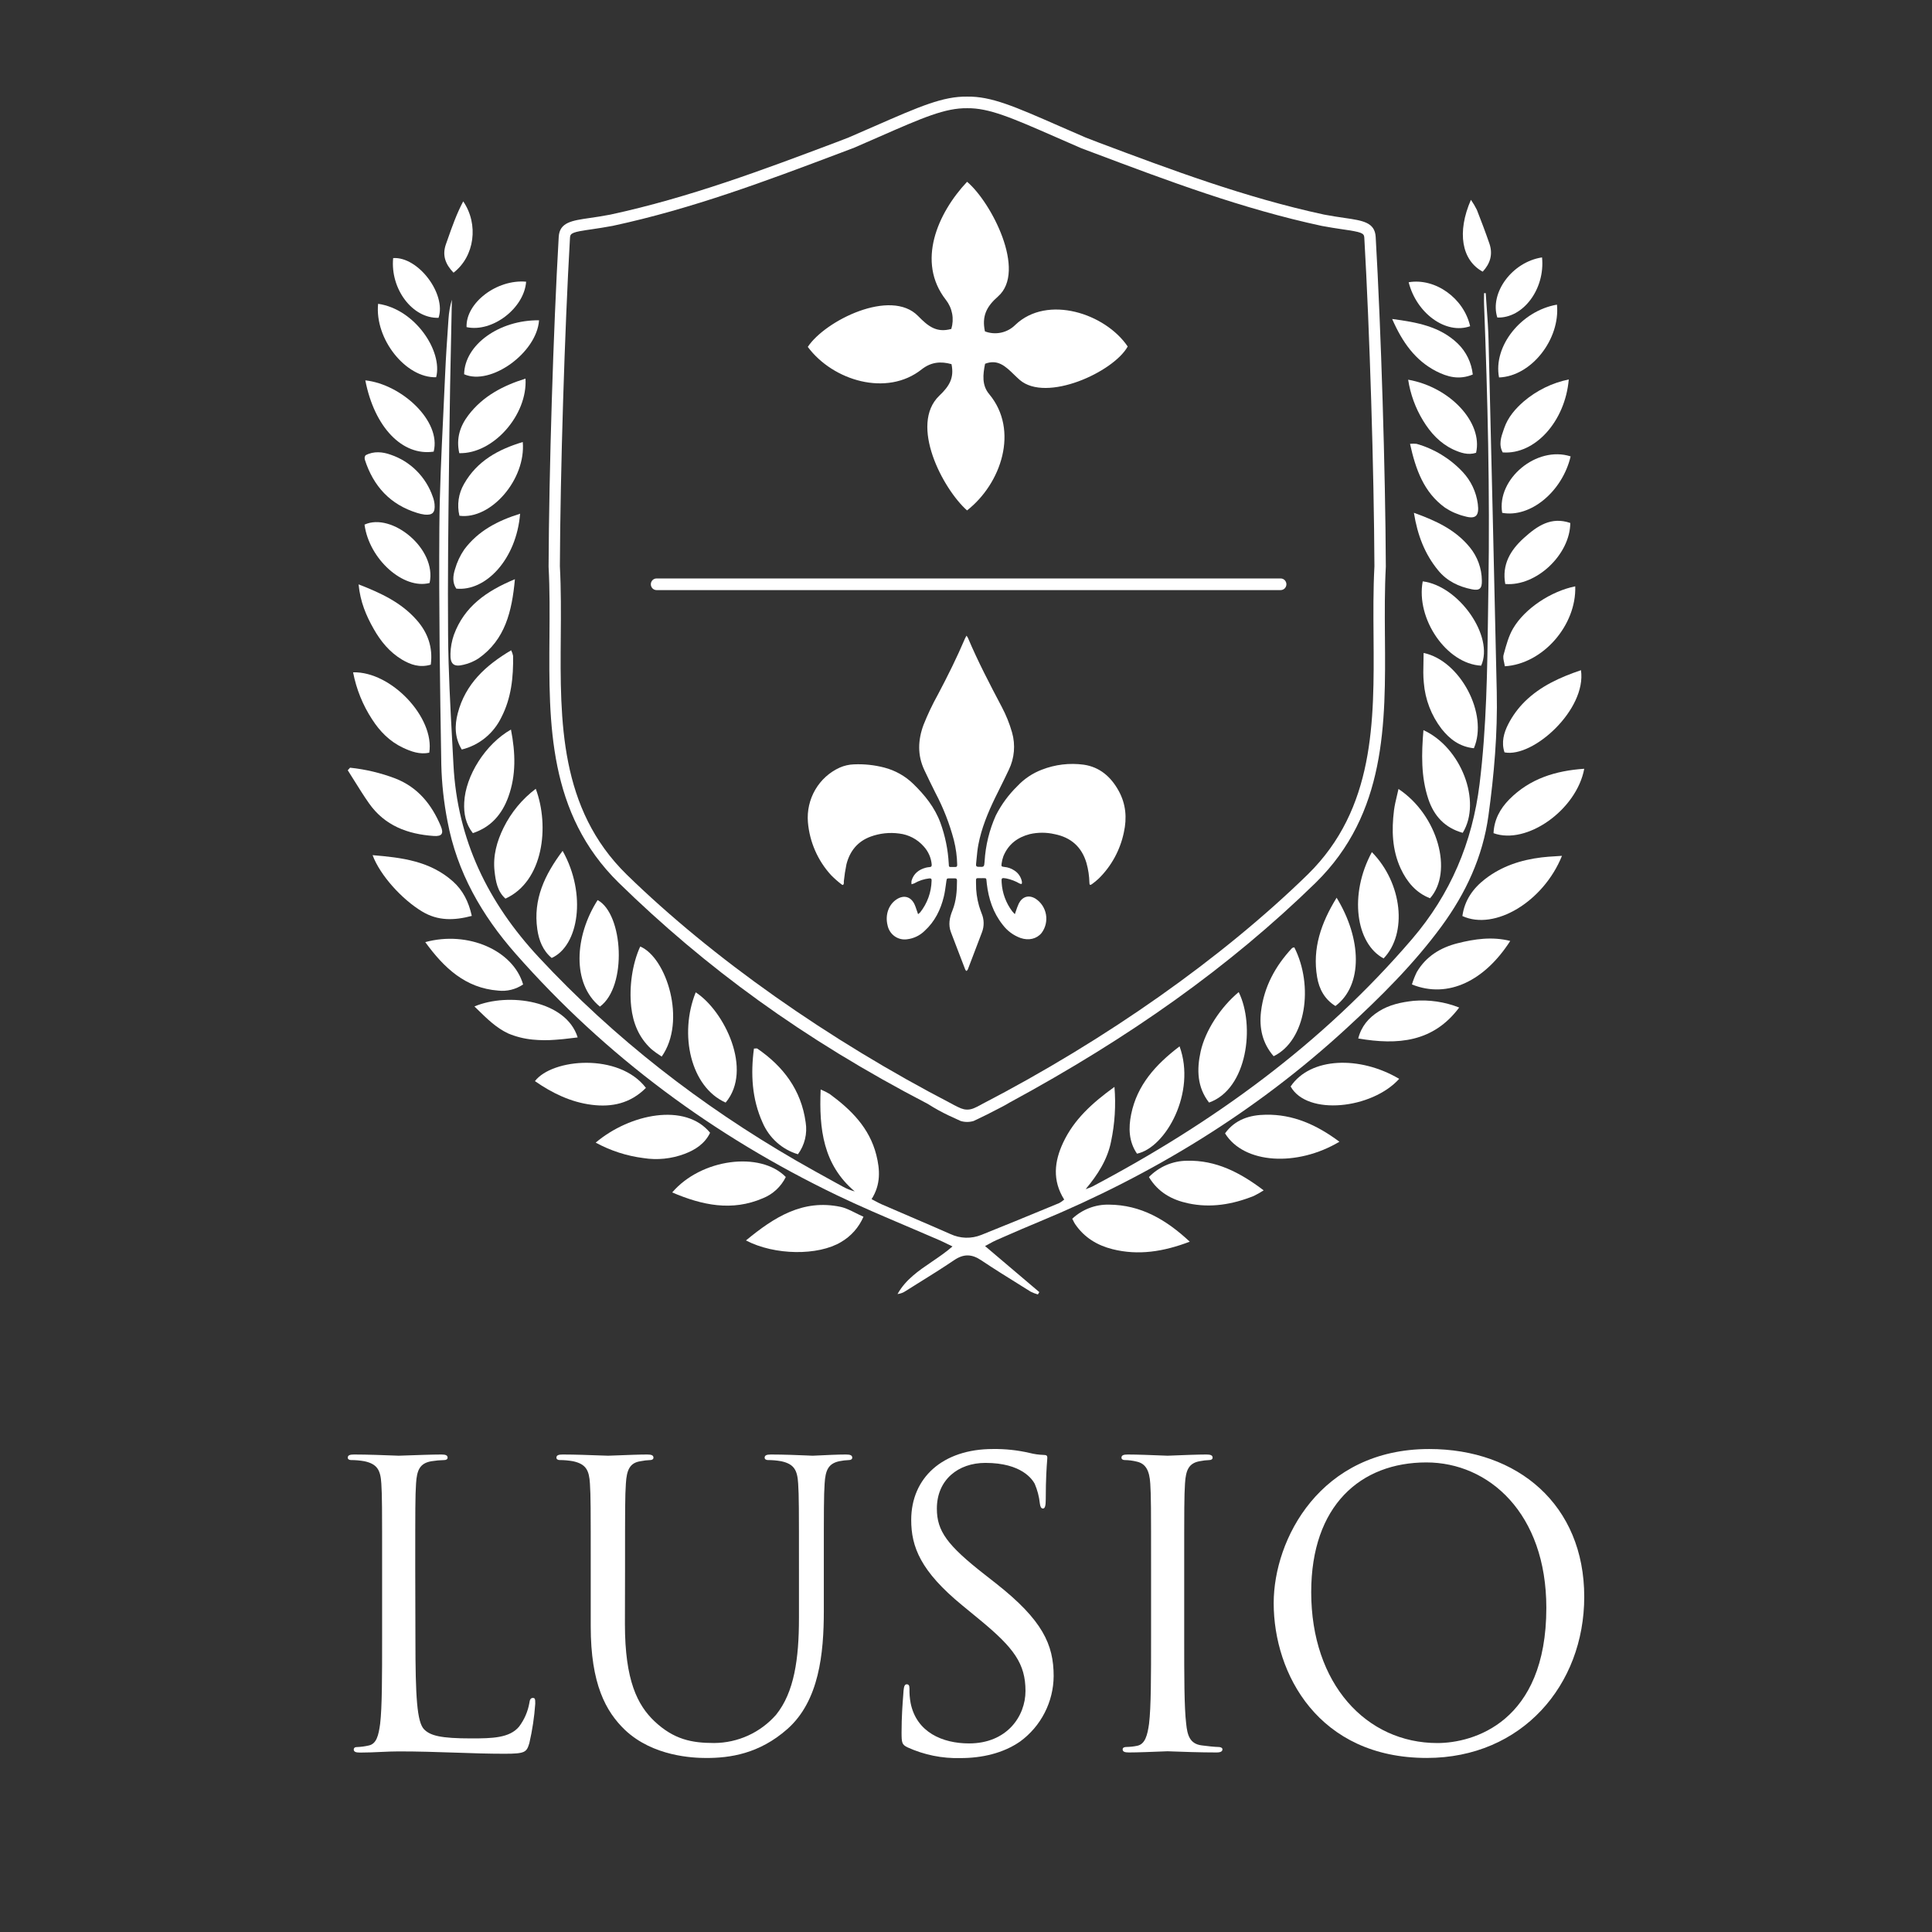
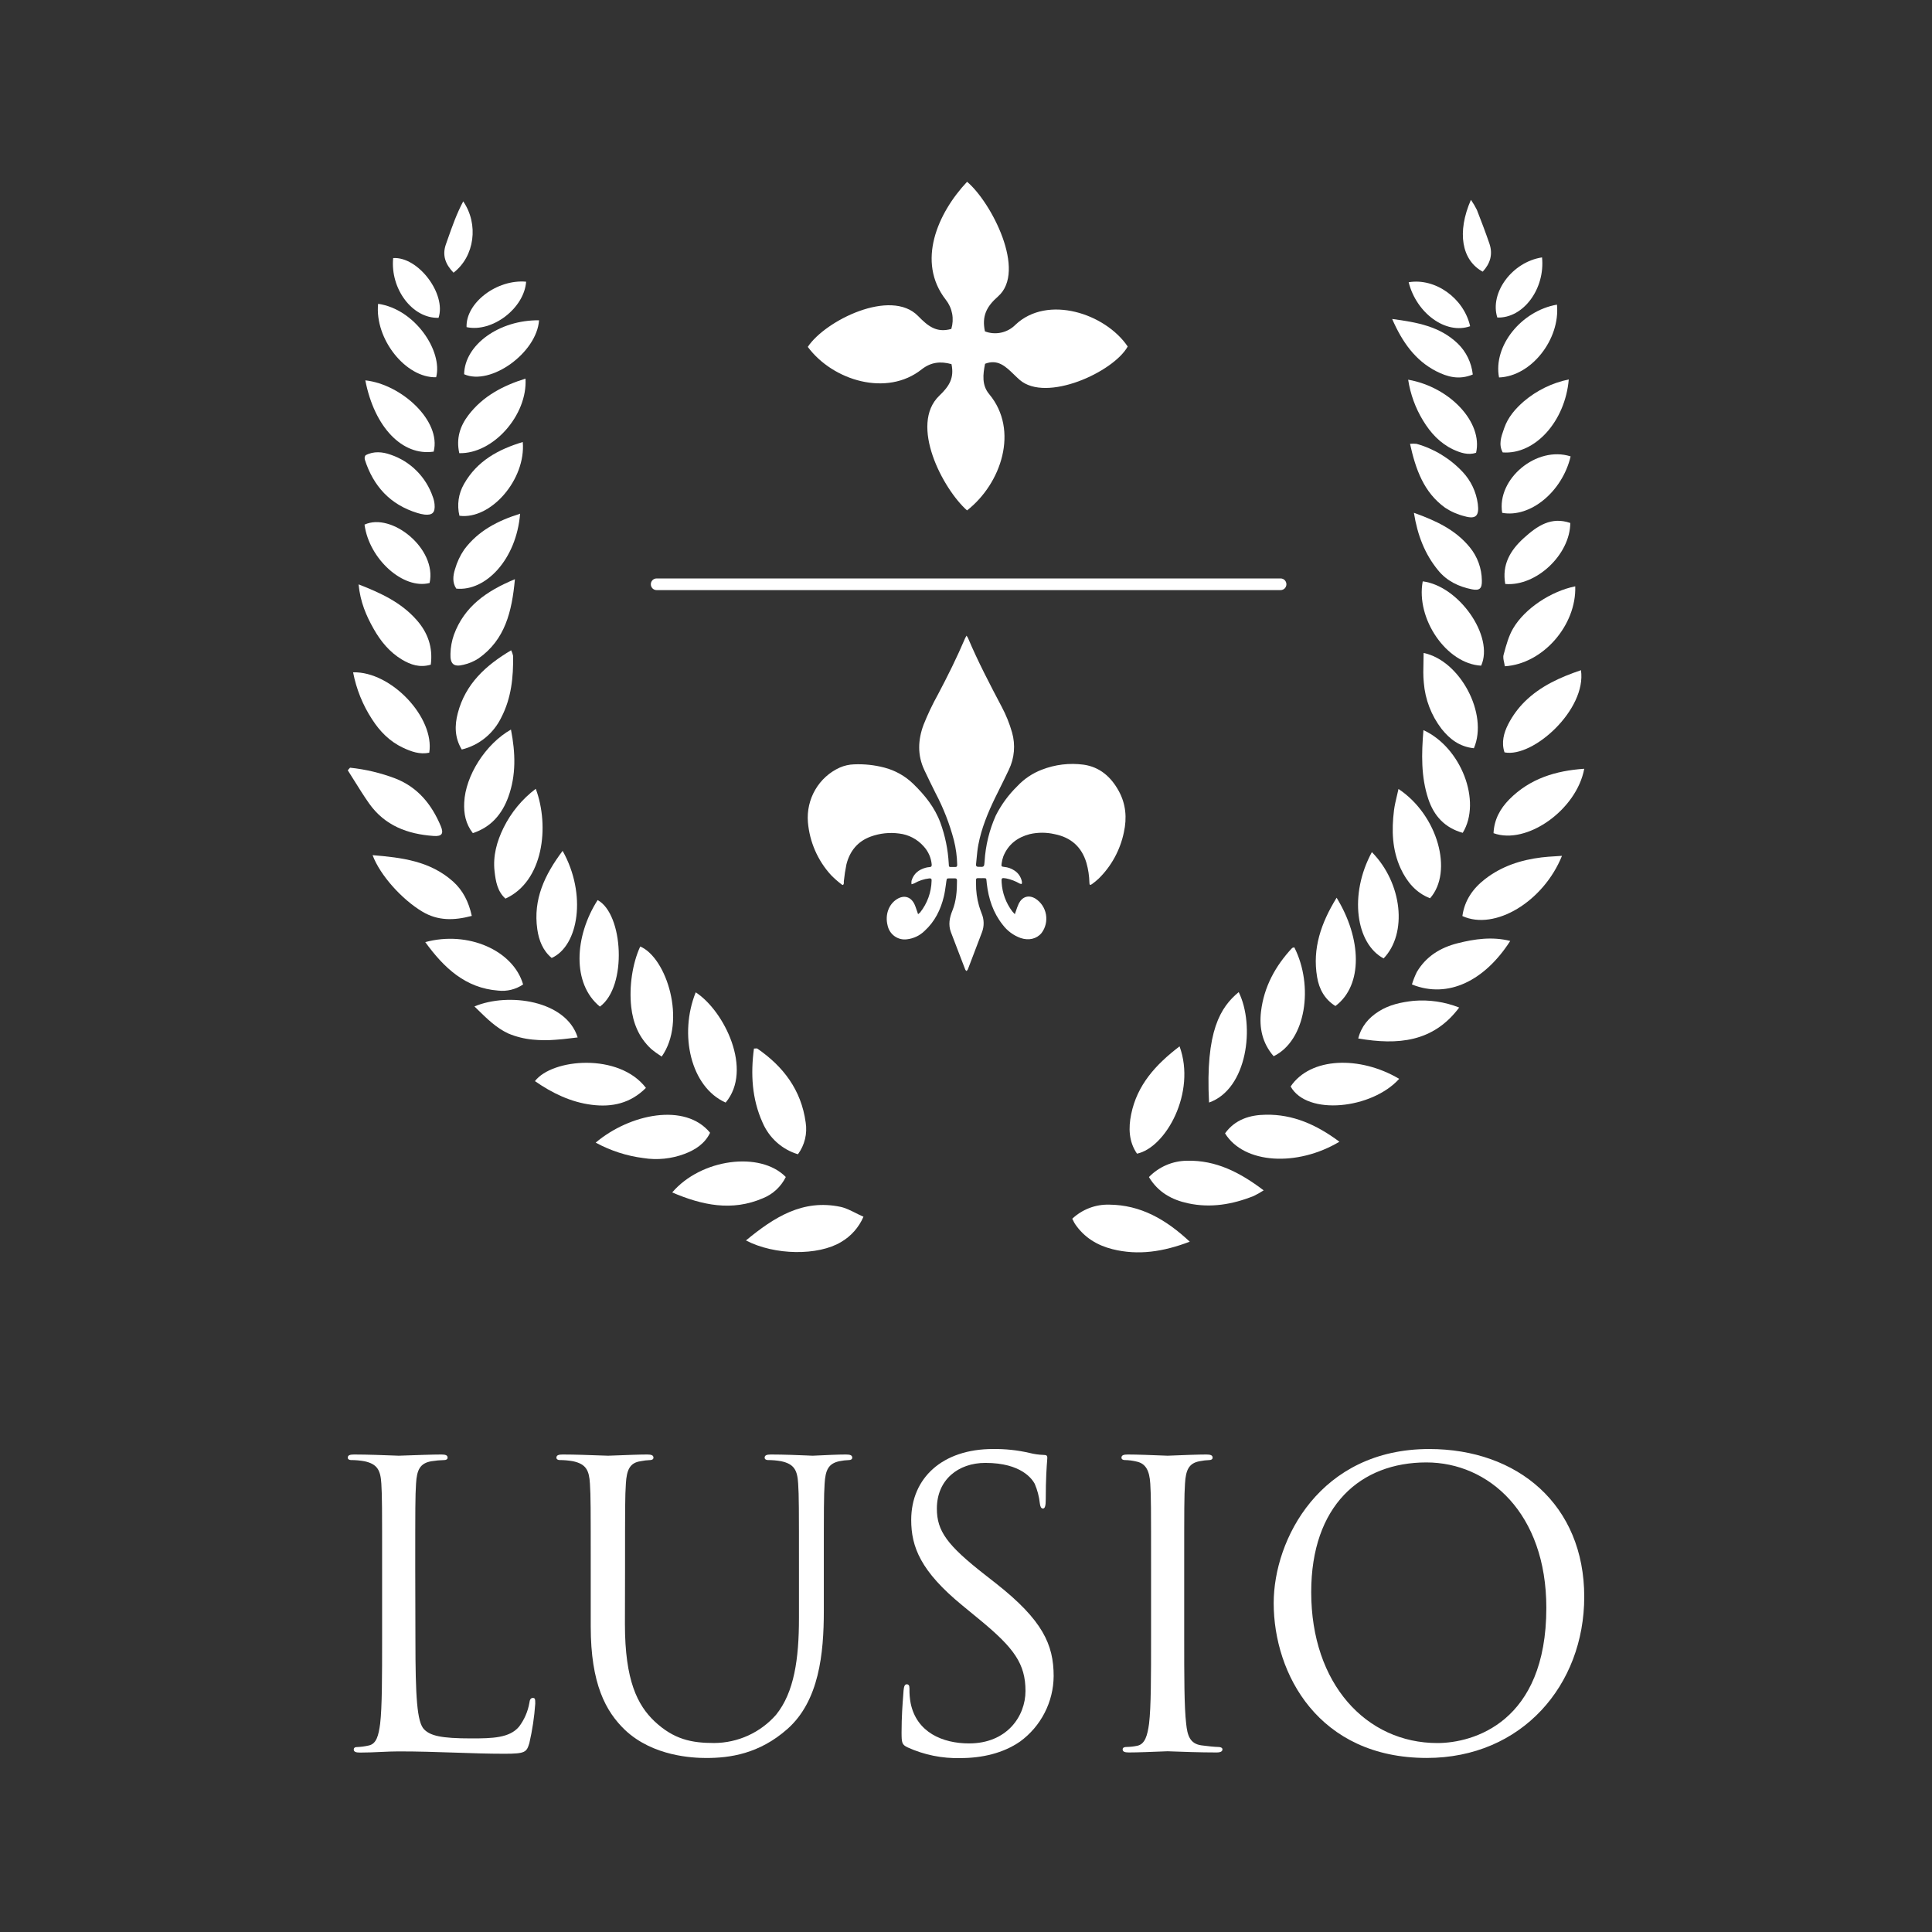
<svg xmlns="http://www.w3.org/2000/svg" width="100" height="100" viewBox="0 0 100 100" fill="none">
  <rect x="0" y="0" width="100" height="100" fill="#333333" stroke="none" />
  <path d="M50.987 18.829C50.877 19.378 50.809 19.939 51.205 20.406C52.755 22.271 51.828 25.031 50.054 26.419C48.808 25.315 47.045 21.982 48.623 20.477C49.146 19.979 49.396 19.554 49.249 18.848C48.684 18.69 48.19 18.741 47.708 19.116C45.908 20.55 43.111 19.705 41.811 17.955C42.71 16.594 46.106 14.907 47.519 16.356C48.041 16.89 48.477 17.239 49.24 17.025C49.317 16.769 49.332 16.499 49.283 16.236C49.234 15.974 49.122 15.728 48.958 15.519C47.423 13.555 48.531 11.03 50.056 9.409C51.302 10.454 53.158 14.031 51.657 15.345C51.049 15.877 50.815 16.375 50.98 17.152C51.248 17.255 51.54 17.277 51.82 17.216C52.101 17.155 52.358 17.013 52.561 16.808C54.215 15.241 57.211 16.223 58.37 17.935C57.633 19.26 54.152 20.852 52.778 19.662C52.674 19.572 52.575 19.475 52.477 19.38C52.05 18.966 51.645 18.573 50.987 18.829Z" fill="white" />
  <path d="M56.093 39.58C56.922 39.7 57.504 40.208 57.904 40.937C58.277 41.613 58.337 42.335 58.171 43.084C57.981 43.996 57.527 44.83 56.867 45.477C56.759 45.579 56.643 45.673 56.522 45.76C56.43 45.83 56.388 45.81 56.388 45.69C56.38 45.344 56.329 45 56.235 44.667C55.985 43.823 55.421 43.341 54.583 43.175C54.16 43.078 53.721 43.078 53.298 43.175C52.669 43.339 52.189 43.695 51.934 44.321C51.89 44.443 51.859 44.569 51.843 44.698C51.82 44.842 51.841 44.858 51.98 44.872C52.166 44.888 52.345 44.951 52.501 45.055C52.604 45.12 52.693 45.206 52.761 45.309C52.829 45.411 52.875 45.527 52.896 45.649C52.897 45.685 52.892 45.721 52.883 45.756C52.847 45.754 52.813 45.746 52.779 45.734C52.563 45.608 52.327 45.518 52.082 45.467C51.845 45.426 51.826 45.441 51.845 45.681C51.878 46.223 52.069 46.741 52.394 47.171C52.416 47.199 52.44 47.225 52.47 47.256L52.471 47.257C52.479 47.266 52.488 47.275 52.498 47.285C52.504 47.292 52.511 47.299 52.517 47.306C52.521 47.31 52.525 47.314 52.528 47.318L52.581 47.164C52.625 47.027 52.676 46.893 52.734 46.763C52.919 46.403 53.251 46.305 53.595 46.513C53.737 46.604 53.858 46.724 53.952 46.865C54.045 47.006 54.109 47.165 54.139 47.333C54.168 47.5 54.163 47.672 54.124 47.837C54.085 48.003 54.012 48.158 53.91 48.293C53.658 48.598 53.248 48.694 52.828 48.552C52.457 48.419 52.132 48.178 51.894 47.859C51.403 47.24 51.167 46.517 51.076 45.736C51.07 45.686 51.067 45.644 51.064 45.61C51.057 45.534 51.054 45.494 51.033 45.474C51.01 45.452 50.965 45.452 50.872 45.454C50.844 45.454 50.812 45.455 50.774 45.455C50.756 45.455 50.739 45.455 50.723 45.454C50.714 45.454 50.705 45.454 50.697 45.454C50.61 45.452 50.564 45.451 50.54 45.474C50.514 45.5 50.515 45.555 50.518 45.673C50.518 45.689 50.518 45.706 50.519 45.724C50.514 46.118 50.567 46.511 50.675 46.89C50.717 47.022 50.759 47.152 50.809 47.278C50.941 47.587 50.948 47.937 50.828 48.251C50.586 48.894 50.341 49.536 50.094 50.179C50.075 50.209 50.052 50.236 50.026 50.26C50.019 50.253 50.012 50.246 50.004 50.239C49.987 50.223 49.969 50.207 49.962 50.187C49.833 49.855 49.706 49.521 49.578 49.187C49.461 48.877 49.343 48.568 49.223 48.258C49.072 47.868 49.148 47.492 49.297 47.13C49.498 46.631 49.534 46.107 49.534 45.577C49.534 45.49 49.503 45.463 49.415 45.463H49.152C49.006 45.465 49.005 45.47 48.984 45.609L48.983 45.615C48.979 45.647 48.974 45.678 48.97 45.71C48.965 45.742 48.961 45.773 48.957 45.804C48.929 46.006 48.901 46.208 48.853 46.405C48.688 47.089 48.386 47.7 47.858 48.182C47.611 48.424 47.292 48.577 46.95 48.617C46.723 48.65 46.492 48.593 46.304 48.459C46.117 48.325 45.987 48.123 45.94 47.894C45.803 47.348 46 46.801 46.431 46.536C46.794 46.312 47.147 46.414 47.333 46.802C47.37 46.881 47.398 46.963 47.426 47.046L47.426 47.047C47.432 47.063 47.437 47.08 47.443 47.095C47.45 47.116 47.457 47.137 47.465 47.158C47.478 47.196 47.491 47.233 47.507 47.281L47.519 47.319C47.557 47.291 47.593 47.26 47.626 47.227C47.996 46.761 48.205 46.184 48.219 45.586C48.228 45.49 48.193 45.459 48.1 45.466C47.828 45.496 47.565 45.583 47.327 45.72C47.28 45.74 47.231 45.757 47.18 45.768C47.172 45.71 47.172 45.651 47.18 45.592C47.289 45.213 47.56 45.008 47.922 44.911C47.985 44.895 48.048 44.885 48.112 44.881C48.203 44.876 48.233 44.834 48.225 44.743C48.193 44.395 48.048 44.068 47.813 43.812C47.484 43.437 47.031 43.199 46.539 43.143C46.045 43.076 45.543 43.13 45.074 43.299C44.397 43.544 43.987 44.044 43.811 44.739C43.752 45.027 43.707 45.318 43.677 45.61V45.722C43.659 45.808 43.624 45.83 43.559 45.776C43.365 45.628 43.183 45.467 43.012 45.293C42.325 44.541 41.904 43.577 41.817 42.554C41.77 41.968 41.903 41.381 42.198 40.875C42.493 40.369 42.936 39.969 43.465 39.73C43.698 39.628 43.948 39.571 44.201 39.563C44.73 39.54 45.26 39.596 45.773 39.73C46.338 39.877 46.857 40.169 47.278 40.58C47.867 41.156 48.382 41.79 48.674 42.583C48.922 43.262 49.068 43.975 49.107 44.698C49.111 44.728 49.112 44.759 49.113 44.79C49.111 44.85 49.139 44.876 49.198 44.876C49.225 44.876 49.252 44.876 49.28 44.876C49.335 44.876 49.39 44.876 49.441 44.876C49.518 44.878 49.544 44.844 49.544 44.764C49.536 44.332 49.478 43.902 49.372 43.483C49.149 42.638 48.831 41.822 48.424 41.051C48.227 40.655 48.03 40.256 47.842 39.854C47.481 39.087 47.51 38.306 47.801 37.52C48.015 36.982 48.263 36.458 48.544 35.953C49.049 35.001 49.528 34.035 49.952 33.04C49.963 33.015 49.977 32.99 49.994 32.961C50.004 32.943 50.015 32.923 50.027 32.901C50.053 32.936 50.077 32.973 50.098 33.011C50.616 34.237 51.231 35.413 51.85 36.587C52.074 37.008 52.253 37.453 52.384 37.913C52.567 38.554 52.508 39.242 52.218 39.841C52.052 40.194 51.879 40.543 51.706 40.891L51.705 40.895C51.638 41.028 51.572 41.162 51.506 41.296C51.13 42.073 50.801 42.869 50.639 43.722C50.595 43.951 50.573 44.184 50.551 44.417C50.541 44.522 50.532 44.627 50.52 44.731C50.508 44.829 50.553 44.867 50.647 44.867L50.654 44.867C50.796 44.872 50.868 44.875 50.907 44.84C50.946 44.805 50.951 44.732 50.963 44.585L50.963 44.582C51.011 43.763 51.208 42.959 51.542 42.212C51.828 41.647 52.203 41.134 52.654 40.694C53.008 40.315 53.443 40.023 53.925 39.839C54.615 39.57 55.36 39.481 56.093 39.58Z" fill="white" />
  <path d="M66.287 30.543H33.983C33.904 30.543 33.829 30.511 33.773 30.455C33.718 30.398 33.687 30.322 33.687 30.242C33.687 30.162 33.718 30.085 33.773 30.029C33.829 29.972 33.904 29.941 33.983 29.941H66.287C66.366 29.941 66.441 29.972 66.497 30.029C66.552 30.085 66.584 30.162 66.584 30.242C66.584 30.322 66.552 30.398 66.497 30.455C66.441 30.511 66.366 30.543 66.287 30.543Z" fill="white" />
-   <path fill-rule="evenodd" clip-rule="evenodd" d="M49.119 57.744L49.726 58.023C49.945 58.088 50.179 58.088 50.398 58.021L51.096 57.684C51.224 57.616 51.365 57.544 51.506 57.472L51.508 57.472C51.781 57.333 52.057 57.193 52.251 57.071C58.467 53.704 63.625 50.055 68.1 45.69C71.755 42.102 71.719 37.453 71.684 32.956L71.683 32.912C71.675 31.726 71.667 30.503 71.73 29.333V29.315C71.709 24.397 71.483 17.064 71.205 12.261C71.161 11.509 70.54 11.418 69.601 11.281L69.6 11.281C69.29 11.236 68.941 11.184 68.533 11.107C64.455 10.227 60.618 8.787 56.904 7.393L56.819 7.36L56.194 7.119C55.84 6.967 55.51 6.822 55.199 6.686C55.081 6.635 54.965 6.584 54.852 6.535C52.492 5.501 51.304 4.981 50.061 5.001C48.816 4.982 47.621 5.501 45.26 6.535C44.852 6.714 44.406 6.908 43.918 7.119L43.292 7.36C39.556 8.768 35.693 10.223 31.592 11.108C31.183 11.187 30.833 11.239 30.525 11.283C29.584 11.419 28.963 11.511 28.919 12.263C28.641 17.067 28.416 24.399 28.395 29.317V29.336C28.459 30.52 28.449 31.76 28.44 32.96C28.405 37.455 28.37 42.105 32.026 45.692C36.498 50.059 41.542 53.774 48.03 57.142C48.38 57.366 48.744 57.567 49.119 57.744ZM50.091 57.433H50.06V57.432H50.028C49.828 57.425 49.661 57.34 49.41 57.212L49.391 57.202C49.372 57.192 49.354 57.183 49.334 57.173L49.305 57.155C42.864 53.818 36.868 49.589 32.431 45.261C28.957 41.85 28.991 37.332 29.025 32.961C29.035 31.756 29.044 30.514 28.979 29.309C29.002 24.399 29.227 17.087 29.503 12.296C29.517 12.062 29.648 12.006 30.607 11.871L30.666 11.862C30.954 11.819 31.306 11.767 31.711 11.691C35.831 10.807 39.69 9.352 43.421 7.945L43.499 7.916L44.132 7.675H44.144C44.636 7.463 45.084 7.266 45.496 7.085C47.78 6.083 48.925 5.585 50.065 5.601C51.185 5.587 52.34 6.085 54.623 7.085C55.034 7.266 55.483 7.463 55.974 7.675L56.618 7.916L56.708 7.95C60.437 9.354 64.298 10.808 68.415 11.693C68.814 11.768 69.165 11.821 69.453 11.864L69.513 11.873C70.469 12.011 70.603 12.063 70.616 12.297C70.893 17.088 71.118 24.4 71.14 29.31C71.076 30.511 71.085 31.757 71.095 32.962V32.967C71.128 37.335 71.162 41.853 67.69 45.261C63.252 49.59 57.26 53.814 50.815 57.156L50.785 57.174C50.502 57.327 50.314 57.426 50.091 57.433Z" fill="white" />
-   <path d="M76.952 15.914C76.934 15.667 76.917 15.419 76.901 15.172L76.815 15.173C76.815 15.238 76.814 15.304 76.813 15.369C76.811 15.499 76.81 15.63 76.815 15.76C77.002 20.602 77.119 25.444 77.041 30.289C77.033 30.769 77.027 31.25 77.021 31.731C76.983 34.687 76.944 37.644 76.582 40.584C76.21 43.605 75.074 46.286 73.093 48.599C68.438 54.035 62.779 58.12 56.529 61.42C56.419 61.47 56.307 61.514 56.193 61.551C56.814 60.808 57.319 60.029 57.507 59.09C57.704 58.16 57.763 57.205 57.684 56.257C56.533 57.091 55.587 57.944 55.025 59.149C54.575 60.11 54.458 61.099 55.083 62.09C55.004 62.159 54.918 62.219 54.827 62.27C54.646 62.344 54.465 62.419 54.284 62.494C53.122 62.974 51.961 63.453 50.796 63.918C50.54 64.022 50.266 64.071 49.99 64.064C49.715 64.056 49.444 63.991 49.193 63.874C48.499 63.568 47.801 63.268 47.104 62.969L47.103 62.968L47.1 62.967C46.607 62.755 46.114 62.544 45.623 62.33C45.505 62.278 45.391 62.216 45.276 62.154C45.222 62.125 45.168 62.096 45.113 62.067C45.594 61.309 45.551 60.544 45.357 59.777C45.002 58.374 44.048 57.434 42.942 56.623C42.793 56.534 42.638 56.457 42.477 56.392C42.39 58.443 42.608 60.286 44.241 61.668C44.028 61.611 43.821 61.529 43.627 61.421C43.468 61.333 43.309 61.245 43.149 61.158C42.498 60.799 41.847 60.441 41.204 60.069C36.269 57.213 31.801 53.755 27.888 49.549C25.267 46.731 23.673 43.484 23.471 39.586C23.45 39.185 23.428 38.784 23.407 38.384C23.307 36.555 23.208 34.726 23.193 32.897C23.169 30.016 23.204 27.134 23.239 24.253V24.25C23.246 23.651 23.253 23.05 23.26 22.45C23.279 20.807 23.313 19.164 23.348 17.52C23.362 16.851 23.376 16.181 23.389 15.512C23.295 15.833 23.236 16.164 23.215 16.499L23.207 16.613C23.142 17.554 23.077 18.495 23.037 19.439C23.007 20.153 22.973 20.868 22.938 21.582C22.846 23.499 22.754 25.415 22.741 27.332C22.714 31.417 22.772 35.507 22.842 39.587C22.866 40.568 22.974 41.545 23.162 42.508C23.655 45.142 24.935 47.372 26.684 49.36C31.377 54.693 36.96 58.801 43.3 61.856C44.496 62.431 45.716 62.95 46.938 63.469C47.498 63.707 48.059 63.946 48.618 64.189C48.754 64.249 48.889 64.315 49.04 64.389C49.122 64.428 49.208 64.47 49.301 64.515C48.961 64.813 48.593 65.063 48.232 65.308C47.542 65.777 46.873 66.232 46.456 66.979C46.607 66.962 46.752 66.908 46.879 66.822C47.094 66.687 47.309 66.552 47.523 66.418L47.524 66.418C48.152 66.027 48.779 65.636 49.391 65.222C49.879 64.892 50.302 64.905 50.785 65.23C51.46 65.682 52.149 66.11 52.838 66.538L52.846 66.543L52.847 66.544C53.016 66.649 53.185 66.755 53.354 66.86C53.472 66.918 53.595 66.965 53.721 67L53.795 66.879L50.986 64.496C51.071 64.451 51.147 64.409 51.216 64.371C51.345 64.3 51.455 64.24 51.568 64.191C51.68 64.142 51.792 64.093 51.904 64.044L51.91 64.041C52.541 63.765 53.173 63.489 53.811 63.227C59.659 60.804 64.997 57.548 69.687 53.232C71.463 51.598 73.179 49.9 74.617 47.94C75.87 46.231 76.749 44.346 77.041 42.222C77.333 40.099 77.52 37.965 77.472 35.817C77.338 29.748 77.196 23.678 77.047 17.609C77.034 17.044 76.993 16.479 76.952 15.914Z" fill="white" />
  <path d="M55.499 63.082C56.019 62.595 56.706 62.333 57.412 62.352C59.038 62.367 60.344 63.112 61.582 64.269C60.214 64.79 58.92 64.992 57.581 64.657C56.791 64.458 56.12 64.055 55.647 63.357C55.616 63.311 55.59 63.26 55.559 63.197C55.541 63.163 55.522 63.125 55.499 63.082Z" fill="white" />
  <path d="M43.534 64.287C44.048 63.989 44.455 63.53 44.693 62.978C44.549 62.915 44.414 62.847 44.284 62.782C44.015 62.647 43.766 62.522 43.503 62.466C41.548 62.055 40.061 63.008 38.611 64.205C40.096 64.983 42.348 65.002 43.534 64.287Z" fill="white" />
  <path d="M40.673 60.922C40.424 61.424 40.002 61.815 39.487 62.021C37.883 62.712 36.345 62.383 34.793 61.721C36.287 59.973 39.355 59.572 40.673 60.922Z" fill="white" />
  <path d="M61.448 60.08C60.704 60.083 59.992 60.387 59.468 60.924C59.947 61.717 60.656 62.103 61.494 62.283C62.666 62.536 63.795 62.342 64.894 61.903C65.071 61.817 65.242 61.72 65.407 61.613C64.182 60.682 62.937 60.045 61.448 60.08Z" fill="white" />
  <path d="M69.328 59.096C67.138 60.403 64.389 60.249 63.408 58.663C63.928 57.939 64.699 57.708 65.514 57.698C66.917 57.671 68.144 58.211 69.328 59.096Z" fill="white" />
  <path d="M36.754 58.632C35.473 57.06 32.599 57.649 30.833 59.142C31.6 59.56 32.436 59.831 33.299 59.941C34.017 60.056 34.752 59.981 35.433 59.725C35.99 59.514 36.482 59.198 36.754 58.632Z" fill="white" />
  <path d="M41.301 59.744C40.897 59.623 40.523 59.414 40.207 59.131C39.891 58.848 39.639 58.497 39.471 58.105C38.916 56.876 38.85 55.584 39.024 54.273C39.058 54.273 39.087 54.271 39.112 54.269C39.151 54.265 39.178 54.263 39.196 54.273C40.544 55.198 41.471 56.417 41.701 58.093C41.747 58.381 41.736 58.676 41.667 58.959C41.598 59.243 41.474 59.51 41.301 59.744Z" fill="white" />
  <path d="M37.559 57.069C35.749 56.267 35.135 53.541 36.01 51.363C37.487 52.32 38.987 55.375 37.559 57.069Z" fill="white" />
-   <path d="M64.115 51.351C64.966 53.073 64.572 56.367 62.58 57.068C61.961 56.273 61.939 55.36 62.145 54.426C62.385 53.344 63.179 52.13 64.115 51.351Z" fill="white" />
+   <path d="M64.115 51.351C64.966 53.073 64.572 56.367 62.58 57.068C62.385 53.344 63.179 52.13 64.115 51.351Z" fill="white" />
  <path d="M76.869 45.498C76.24 45.985 75.805 46.601 75.693 47.414C77.367 48.184 79.887 46.677 80.848 44.298C80.728 44.307 80.612 44.314 80.499 44.321C80.253 44.336 80.02 44.35 79.789 44.379C78.727 44.509 77.731 44.831 76.869 45.498Z" fill="white" />
  <path d="M72.386 40.837C74.424 42.189 75.231 45.122 74.02 46.494C73.293 46.214 72.823 45.65 72.499 44.955C72.055 43.991 72.025 42.972 72.153 41.942C72.185 41.69 72.244 41.442 72.305 41.186C72.332 41.072 72.36 40.956 72.386 40.837Z" fill="white" />
  <path d="M26.162 46.512C28.125 45.621 28.456 42.771 27.731 40.828C27.027 41.358 26.457 42.049 26.064 42.844C25.716 43.553 25.508 44.299 25.598 45.096C25.657 45.616 25.745 46.141 26.162 46.512Z" fill="white" />
  <path d="M24.42 47.407C23.507 47.648 22.67 47.672 21.855 47.183C20.811 46.558 19.675 45.31 19.285 44.263C20.803 44.389 22.257 44.564 23.448 45.625C23.957 46.084 24.255 46.662 24.42 47.407Z" fill="white" />
  <path d="M58.851 59.714C60.343 59.399 61.925 56.546 61.054 54.159C59.818 55.101 58.856 56.158 58.548 57.679C58.406 58.376 58.421 59.089 58.851 59.714Z" fill="white" />
  <path d="M33.433 56.309C32.626 57.116 31.669 57.316 30.632 57.185C29.548 57.049 28.585 56.582 27.688 55.959C28.581 54.79 32.041 54.482 33.433 56.309Z" fill="white" />
  <path d="M77.874 38.943C79.359 39.234 82.128 36.722 81.831 34.689C80.753 35.055 79.742 35.507 78.925 36.311C78.581 36.651 78.292 37.044 78.069 37.477C77.84 37.922 77.698 38.428 77.874 38.943Z" fill="white" />
  <path d="M26.457 33.659C26.503 33.749 26.537 33.846 26.557 33.945C26.576 35.046 26.467 36.124 25.955 37.12C25.756 37.536 25.468 37.902 25.113 38.192C24.758 38.481 24.344 38.687 23.901 38.795C23.529 38.183 23.529 37.549 23.693 36.92C24.089 35.397 25.143 34.437 26.457 33.659Z" fill="white" />
  <path d="M34.249 54.688C35.548 52.856 34.501 49.566 33.138 48.991C32.73 49.877 32.558 51.073 32.671 52.11C32.763 52.959 33.072 53.701 33.695 54.285C33.87 54.432 34.055 54.566 34.249 54.688Z" fill="white" />
  <path d="M26.447 37.762C26.684 38.973 26.718 40.121 26.312 41.244C25.986 42.141 25.42 42.811 24.474 43.122C24.098 42.64 24 42.103 24.028 41.539C24.09 40.153 25.13 38.508 26.447 37.762Z" fill="white" />
  <path d="M66.803 56.236C67.827 54.714 70.389 54.637 72.421 55.841C71.015 57.401 67.657 57.768 66.803 56.236Z" fill="white" />
  <path d="M77.305 43.125C77.335 42.429 77.647 41.854 78.121 41.376C79.188 40.298 80.523 39.891 82 39.791C81.606 41.921 79.022 43.752 77.305 43.125Z" fill="white" />
  <path d="M65.27 52.357C65.171 53.197 65.332 53.988 65.924 54.67C67.601 53.855 68.005 51.03 66.993 49.034C66.98 49.039 66.966 49.042 66.951 49.045C66.922 49.051 66.891 49.057 66.874 49.075C66.01 50.002 65.423 51.078 65.27 52.357Z" fill="white" />
  <path d="M18.276 34.799C20.257 34.746 22.51 37.152 22.218 38.96C21.729 39.064 21.278 38.901 20.844 38.695C20.171 38.376 19.659 37.857 19.26 37.233C18.777 36.496 18.443 35.668 18.276 34.799Z" fill="white" />
  <path d="M74.615 37.726C75.038 38.259 75.55 38.652 76.288 38.729C77.051 36.953 75.57 34.181 73.686 33.798C73.686 33.958 73.682 34.118 73.678 34.277C73.669 34.631 73.66 34.984 73.696 35.333C73.765 36.205 74.085 37.037 74.615 37.726Z" fill="white" />
  <path d="M18.119 39.736C18.919 39.819 19.705 40.006 20.459 40.292C21.621 40.745 22.34 41.629 22.813 42.755C22.978 43.147 22.875 43.299 22.447 43.269C21.104 43.176 19.917 42.74 19.101 41.581C18.832 41.199 18.584 40.8 18.335 40.402C18.224 40.224 18.113 40.046 18 39.869L18.119 39.736Z" fill="white" />
  <path d="M73.931 41.362C74.225 42.237 74.784 42.848 75.71 43.107C76.706 41.481 75.628 38.683 73.677 37.792C73.576 39.011 73.544 40.202 73.931 41.362Z" fill="white" />
  <path d="M81.534 30.348C81.603 32.364 79.858 34.365 77.891 34.486C77.883 34.425 77.869 34.36 77.854 34.296C77.822 34.153 77.79 34.009 77.828 33.884L77.846 33.817C77.967 33.373 78.092 32.913 78.32 32.525C78.93 31.488 80.285 30.601 81.534 30.348Z" fill="white" />
  <path d="M27.076 50.955C26.564 49.19 24.219 48.162 22.012 48.764C22.985 50.103 24.091 51.142 25.784 51.273C26.238 51.325 26.696 51.212 27.076 50.955Z" fill="white" />
  <path d="M29.121 44.04C30.38 46.282 29.951 48.958 28.555 49.584C28.099 49.203 27.893 48.678 27.81 48.097C27.59 46.554 28.186 45.287 29.121 44.04Z" fill="white" />
  <path d="M76.664 34.455C74.873 34.361 73.277 32.033 73.64 30.091C75.514 30.325 77.348 32.941 76.664 34.455Z" fill="white" />
  <path d="M71.008 44.105C72.587 45.71 72.861 48.312 71.615 49.608C70.18 48.842 69.813 46.306 71.008 44.105Z" fill="white" />
  <path d="M31.051 52.102C29.598 50.916 29.731 48.468 30.933 46.588C32.263 47.303 32.475 51.064 31.051 52.102Z" fill="white" />
  <path d="M73.081 50.955C73.148 50.733 73.234 50.517 73.336 50.309C73.817 49.497 74.561 49.046 75.443 48.823C76.325 48.6 77.238 48.468 78.169 48.703C76.869 50.736 74.97 51.717 73.081 50.955Z" fill="white" />
  <path d="M69.122 52.071C70.561 50.99 70.479 48.581 69.183 46.466C68.376 47.779 67.923 49.091 68.173 50.57C68.274 51.192 68.568 51.731 69.122 52.071Z" fill="white" />
  <path d="M18.56 30.247C19.745 30.706 20.772 31.195 21.557 32.082C22.139 32.735 22.416 33.503 22.297 34.403C21.72 34.573 21.252 34.403 20.81 34.143C20.168 33.759 19.705 33.196 19.34 32.549C18.957 31.871 18.65 31.169 18.56 30.247Z" fill="white" />
  <path d="M24.773 34.077C26.14 33.113 26.497 31.666 26.652 29.979C25.166 30.596 24.032 31.396 23.494 32.858C23.384 33.173 23.324 33.502 23.316 33.836C23.296 34.376 23.49 34.535 23.992 34.408C24.269 34.346 24.534 34.233 24.773 34.077Z" fill="white" />
  <path d="M70.302 53.751C70.464 53.114 70.842 52.684 71.355 52.355C71.908 52.002 72.53 51.873 73.165 51.803C73.968 51.735 74.776 51.853 75.527 52.15C74.185 53.947 72.349 54.102 70.302 53.751Z" fill="white" />
  <path d="M29.519 53.742C29.642 53.727 29.768 53.712 29.9 53.697C29.307 51.788 26.328 51.351 24.557 52.093C24.608 52.142 24.658 52.191 24.708 52.241C25.202 52.726 25.69 53.205 26.307 53.493C26.709 53.661 27.133 53.767 27.566 53.809C27.96 53.848 28.357 53.851 28.751 53.818C29.002 53.804 29.251 53.774 29.519 53.742Z" fill="white" />
  <path d="M23.78 26.695C23.645 26.136 23.73 25.545 24.018 25.049C24.698 23.852 25.796 23.26 27.058 22.879C27.227 24.805 25.413 26.912 23.78 26.695Z" fill="white" />
  <path d="M76.076 28.327C75.337 27.424 74.339 26.955 73.183 26.542C73.372 27.711 73.749 28.682 74.438 29.52C74.891 30.077 75.504 30.366 76.185 30.503C76.582 30.583 76.713 30.462 76.701 30.049C76.694 29.419 76.473 28.811 76.076 28.327Z" fill="white" />
  <path d="M72.886 19.653C75.066 20.036 76.763 21.88 76.401 23.437C75.986 23.572 75.593 23.437 75.215 23.264C74.536 22.942 74.045 22.408 73.657 21.768C73.264 21.123 73.001 20.404 72.886 19.653Z" fill="white" />
  <path d="M23.552 29.46C23.446 29.791 23.404 30.154 23.617 30.467C25.132 30.62 26.728 28.962 26.921 26.589C25.769 26.951 24.753 27.469 24.026 28.447C23.815 28.756 23.655 29.098 23.552 29.46Z" fill="white" />
  <path d="M23.772 23.456C23.602 22.687 23.814 22.052 24.247 21.485C25.002 20.497 26.038 19.961 27.2 19.597C27.312 21.483 25.528 23.5 23.772 23.456Z" fill="white" />
  <path d="M73.32 22.973C73.208 22.961 73.095 22.961 72.983 22.973C73.275 24.299 73.697 25.486 74.796 26.278C75.106 26.483 75.449 26.633 75.809 26.721C76.389 26.888 76.573 26.699 76.491 26.08C76.408 25.459 76.134 24.88 75.707 24.427C75.055 23.732 74.23 23.23 73.32 22.973Z" fill="white" />
  <path d="M81.199 19.64C81.013 21.817 79.448 23.54 77.781 23.417C77.558 23.013 77.698 22.614 77.834 22.228L77.85 22.182C77.853 22.172 77.857 22.163 77.86 22.153C78.055 21.592 78.434 21.157 78.873 20.775C79.543 20.206 80.343 19.816 81.199 19.64Z" fill="white" />
  <path d="M18.909 19.687C20.781 19.891 22.851 21.788 22.447 23.376C20.833 23.617 19.38 22.118 18.909 19.687Z" fill="white" />
  <path d="M18.922 23.564C19.338 23.341 19.802 23.383 20.226 23.537C20.727 23.707 21.184 23.99 21.56 24.366C21.937 24.742 22.224 25.201 22.399 25.707C22.447 25.831 22.478 25.961 22.492 26.094C22.533 26.527 22.389 26.677 21.974 26.635C21.843 26.618 21.715 26.589 21.59 26.548C20.203 26.12 19.327 25.174 18.883 23.789C18.873 23.746 18.872 23.701 18.877 23.657C18.888 23.624 18.903 23.593 18.922 23.564Z" fill="white" />
  <path d="M78.874 27.848C78.173 28.482 77.732 29.226 77.912 30.227C79.515 30.361 81.267 28.709 81.278 27.069C80.289 26.728 79.574 27.215 78.874 27.848Z" fill="white" />
  <path d="M81.296 23.623C80.862 25.456 79.202 26.814 77.753 26.544C77.461 24.793 79.534 23.054 81.296 23.623Z" fill="white" />
  <path d="M18.868 27.154C20.268 26.507 22.625 28.404 22.236 30.175C20.884 30.529 19.104 28.945 18.868 27.154Z" fill="white" />
  <path d="M76.231 19.384C75.52 19.681 74.909 19.505 74.335 19.213C73.25 18.653 72.585 17.713 72.058 16.51C73.349 16.682 74.519 16.892 75.445 17.774C75.887 18.199 76.165 18.77 76.231 19.384Z" fill="white" />
  <path d="M77.59 19.537C77.276 17.909 78.743 16.088 80.588 15.768C80.763 17.562 79.258 19.478 77.59 19.537Z" fill="white" />
  <path d="M19.571 15.725C21.489 16.001 22.925 18.18 22.575 19.526C21.006 19.572 19.387 17.55 19.571 15.725Z" fill="white" />
  <path d="M24.023 19.371C24.051 17.843 25.84 16.556 27.901 16.578C27.785 18.26 25.395 19.981 24.023 19.371Z" fill="white" />
  <path d="M79.816 13.323C79.98 14.966 78.833 16.482 77.501 16.436C77.094 15.16 78.264 13.56 79.816 13.323Z" fill="white" />
  <path d="M22.699 16.45C21.347 16.493 20.196 14.955 20.35 13.358C21.651 13.275 23.11 15.222 22.699 16.45Z" fill="white" />
  <path d="M76.094 16.885C74.838 17.329 73.319 16.218 72.912 14.609C74.281 14.377 75.764 15.424 76.094 16.885Z" fill="white" />
  <path d="M24.149 16.932C24.103 15.677 25.715 14.445 27.232 14.581C27.134 15.956 25.479 17.22 24.149 16.932Z" fill="white" />
  <path d="M23.474 14.114C23.049 13.673 22.881 13.21 23.08 12.644C23.112 12.554 23.143 12.464 23.175 12.375C23.406 11.718 23.637 11.06 23.976 10.423C24.787 11.605 24.569 13.273 23.474 14.114Z" fill="white" />
  <path d="M76.442 10.86C76.352 10.68 76.25 10.508 76.135 10.343C75.399 12.022 75.655 13.474 76.745 14.061C77.133 13.644 77.282 13.162 77.091 12.606C76.889 12.02 76.669 11.439 76.442 10.86Z" fill="white" />
  <path d="M21.952 89.512C21.583 89.136 21.502 87.832 21.502 84.833L21.493 81.202C21.493 78.016 21.493 77.448 21.534 76.795C21.575 76.081 21.738 75.735 22.331 75.633C22.554 75.597 22.779 75.577 23.005 75.572C23.086 75.572 23.168 75.532 23.168 75.45C23.168 75.326 23.066 75.285 22.842 75.285C22.407 75.285 21.532 75.316 21.023 75.334L21.02 75.334L21.017 75.334C20.81 75.341 20.665 75.347 20.636 75.347C20.611 75.347 20.512 75.343 20.364 75.337H20.362C19.914 75.32 19.017 75.285 18.328 75.285C18.104 75.285 18 75.326 18 75.45C18 75.532 18.084 75.572 18.165 75.572C18.398 75.572 18.63 75.592 18.86 75.633C19.534 75.778 19.697 76.101 19.738 76.795C19.778 77.448 19.778 78.02 19.778 81.202V84.799C19.778 86.756 19.778 88.367 19.676 89.224C19.595 89.816 19.491 90.265 19.084 90.347C18.883 90.393 18.678 90.421 18.473 90.428C18.35 90.428 18.31 90.489 18.31 90.55C18.31 90.672 18.412 90.713 18.636 90.713C19.03 90.713 19.385 90.696 19.725 90.68L19.727 90.68C20.038 90.666 20.335 90.652 20.638 90.652C21.658 90.652 22.613 90.684 23.54 90.715C24.412 90.745 25.26 90.774 26.111 90.774C27.195 90.774 27.256 90.692 27.399 90.224C27.554 89.555 27.656 88.875 27.704 88.19C27.704 87.966 27.704 87.885 27.582 87.885C27.46 87.885 27.419 87.987 27.399 88.149C27.32 88.592 27.138 89.011 26.867 89.37C26.376 89.96 25.478 89.98 24.396 89.98C22.809 89.98 22.278 89.838 21.952 89.512Z" fill="white" />
  <path d="M32.346 84.058C32.346 86.996 33 88.259 33.878 89.095C34.88 90.035 35.799 90.218 36.964 90.218C37.572 90.215 38.172 90.083 38.725 89.831C39.277 89.579 39.77 89.212 40.17 88.755C41.11 87.592 41.354 85.859 41.354 83.757V81.202C41.354 78.02 41.354 77.448 41.313 76.795C41.272 76.101 41.109 75.778 40.435 75.633C40.206 75.592 39.974 75.572 39.741 75.572C39.659 75.572 39.578 75.532 39.578 75.45C39.578 75.326 39.68 75.285 39.904 75.285C40.574 75.285 41.348 75.318 41.769 75.335C41.839 75.338 41.9 75.341 41.949 75.343C42.008 75.345 42.05 75.347 42.069 75.347C42.109 75.347 42.233 75.341 42.402 75.332L42.404 75.332L42.407 75.332C42.779 75.314 43.367 75.285 43.784 75.285C44.01 75.285 44.112 75.326 44.112 75.45C44.112 75.532 44.031 75.572 43.949 75.572C43.777 75.578 43.606 75.599 43.438 75.633C42.886 75.755 42.723 76.081 42.682 76.795C42.641 77.448 42.641 78.016 42.641 81.201V83.385C42.641 85.588 42.397 88.035 40.761 89.488C39.292 90.79 37.761 90.993 36.561 90.993C35.866 90.993 33.803 90.912 32.352 89.545C31.352 88.587 30.576 87.159 30.576 84.18V81.202C30.576 78.02 30.576 77.448 30.535 76.795C30.495 76.101 30.332 75.778 29.658 75.633C29.428 75.592 29.196 75.572 28.963 75.572C28.881 75.572 28.8 75.532 28.8 75.45C28.8 75.326 28.902 75.285 29.126 75.285C29.759 75.285 30.549 75.315 31.038 75.333L31.041 75.333H31.043C31.26 75.341 31.418 75.347 31.474 75.347C31.539 75.347 31.735 75.339 31.987 75.329C32.448 75.311 33.101 75.285 33.497 75.285C33.721 75.285 33.823 75.326 33.823 75.45C33.823 75.532 33.742 75.572 33.66 75.572C33.489 75.578 33.319 75.599 33.151 75.633C32.599 75.715 32.436 76.081 32.395 76.795C32.352 77.448 32.352 78.016 32.352 81.202L32.346 84.058Z" fill="white" />
  <path d="M46.665 89.667C46.665 90.218 46.687 90.3 46.972 90.442C47.832 90.834 48.771 91.024 49.716 90.998C50.82 90.998 51.922 90.751 52.8 90.141C53.334 89.751 53.77 89.242 54.071 88.653C54.373 88.065 54.533 87.415 54.537 86.754C54.537 85.122 53.965 83.857 51.555 81.96L50.983 81.511C49.023 79.981 48.492 79.247 48.492 78.085C48.492 76.596 49.594 75.719 51.003 75.719C52.883 75.719 53.433 76.575 53.556 76.799C53.695 77.123 53.785 77.466 53.822 77.816C53.843 77.979 53.884 78.081 53.986 78.081C54.087 78.081 54.128 77.938 54.128 77.611C54.128 76.523 54.178 75.876 54.2 75.597C54.206 75.521 54.209 75.473 54.209 75.45C54.209 75.347 54.169 75.306 54.006 75.306C53.764 75.298 53.525 75.264 53.291 75.204C52.668 75.06 52.031 74.992 51.392 75.001C48.793 75.001 47.164 76.49 47.164 78.673C47.164 80.06 47.646 81.324 49.812 83.098L50.73 83.853C52.486 85.301 53.079 86.117 53.079 87.525C53.079 88.831 52.12 90.239 50.158 90.239C48.789 90.239 47.443 89.667 47.135 88.157C47.088 87.909 47.068 87.656 47.074 87.403C47.074 87.24 47.033 87.179 46.931 87.179C46.83 87.179 46.789 87.281 46.768 87.504C46.764 87.573 46.757 87.662 46.749 87.769C46.717 88.18 46.665 88.859 46.665 89.667Z" fill="white" />
  <path d="M59.579 81.202C59.579 78.02 59.579 77.448 59.538 76.795C59.497 76.101 59.292 75.755 58.844 75.654C58.636 75.602 58.424 75.574 58.21 75.572C58.129 75.572 58.047 75.532 58.047 75.45C58.047 75.326 58.149 75.285 58.373 75.285C58.858 75.285 59.662 75.317 60.112 75.335C60.287 75.342 60.408 75.347 60.437 75.347C60.466 75.347 60.595 75.341 60.779 75.334C61.228 75.316 62.003 75.285 62.437 75.285C62.663 75.285 62.765 75.326 62.765 75.45C62.765 75.532 62.683 75.572 62.602 75.572C62.43 75.578 62.259 75.599 62.09 75.633C61.538 75.735 61.376 76.081 61.335 76.795C61.294 77.448 61.294 78.016 61.294 81.2V84.793C61.294 86.75 61.294 88.361 61.396 89.217C61.457 89.809 61.579 90.259 62.192 90.34C62.477 90.381 62.907 90.422 63.029 90.422C63.213 90.422 63.274 90.483 63.274 90.544C63.274 90.645 63.193 90.707 62.968 90.707C62.106 90.707 61.134 90.671 60.684 90.654C60.548 90.649 60.46 90.645 60.437 90.645C60.407 90.645 60.278 90.651 60.095 90.658C59.645 90.676 58.87 90.707 58.434 90.707C58.21 90.707 58.108 90.666 58.108 90.544C58.108 90.483 58.149 90.422 58.332 90.422C58.511 90.418 58.689 90.398 58.864 90.361C59.271 90.279 59.394 89.809 59.475 89.217C59.579 88.361 59.579 86.75 59.579 84.793V81.202Z" fill="white" />
  <path fill-rule="evenodd" clip-rule="evenodd" d="M73.974 75.001C68.336 75.001 65.926 79.672 65.926 82.976C65.926 86.648 68.254 90.993 73.852 90.991C78.773 90.991 82 87.219 82 82.65C82 77.898 78.568 75.001 73.974 75.001ZM73.83 75.695C77.056 75.695 80.038 78.325 80.038 83.222C80.038 89.162 76.24 90.218 74.402 90.22C70.719 90.22 67.868 87.16 67.868 82.408C67.868 77.932 70.42 75.695 73.83 75.695Z" fill="white" />
</svg>